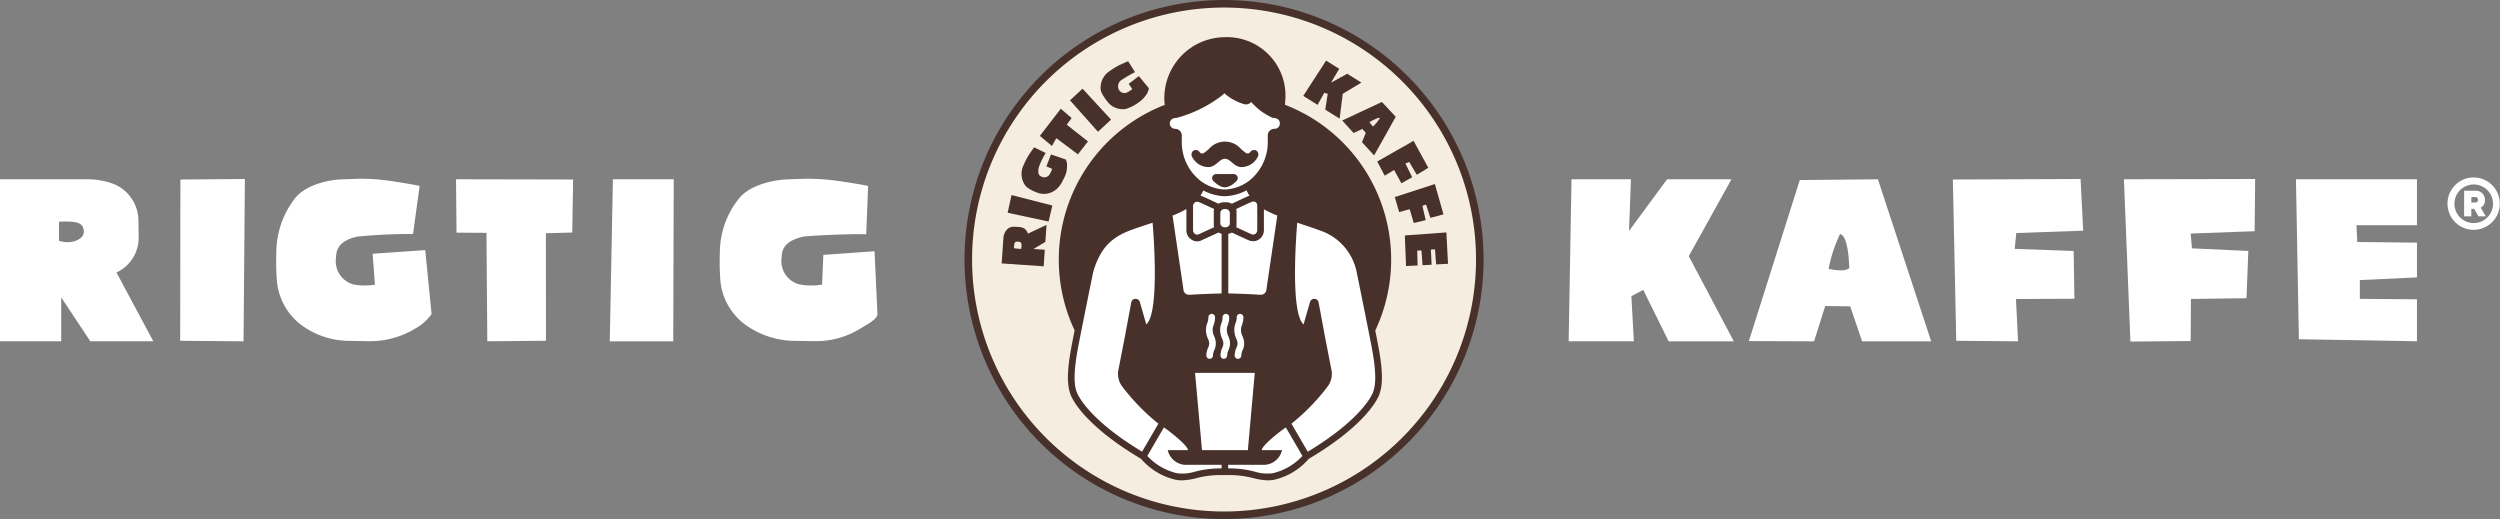
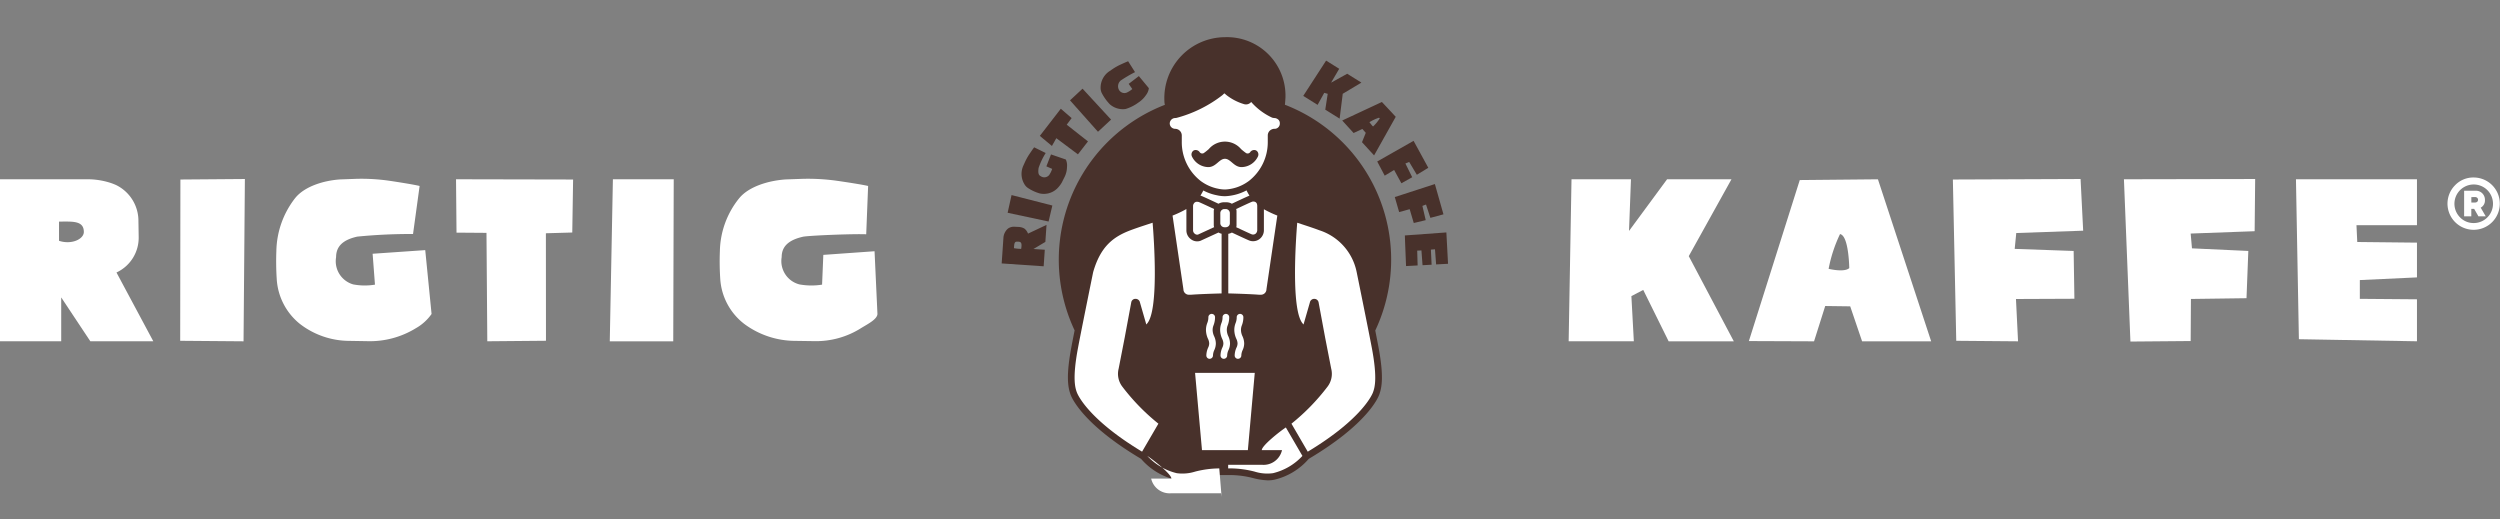
<svg xmlns="http://www.w3.org/2000/svg" width="330.832" height="68.688" viewBox="0 0 330.832 68.688">
  <rect x="0" y="0" width="330.832" height="68.688" fill="#808080" stroke="none" />
  <g id="Logo_RK" data-name="Logo RK" transform="translate(0 0.5)">
    <g id="Group_18" data-name="Group 18" transform="translate(128.138 0)">
      <g id="Group_1557" data-name="Group 1557" transform="translate(0 0)">
-         <path id="Path_2157" data-name="Path 2157" d="M650.992,572.637a33.844,33.844,0,1,1,33.844,33.844,33.844,33.844,0,0,1-33.844-33.844" transform="translate(-650.992 -538.793)" fill="#f5ede0" stroke="#48312b" stroke-width="1" />
        <path id="Path_2158" data-name="Path 2158" d="M722.118,584.919a21.967,21.967,0,0,0-11.956-29.88c.049-.452.073-.939.073-.94a7.737,7.737,0,0,0-8.011-8,8.06,8.06,0,0,0-8.011,8.386,2.808,2.808,0,0,0,.038.446s.01.045.027.119A21.967,21.967,0,0,0,682.334,584.9c-.173.87-.322,1.637-.423,2.178-.719,3.835-.478,5.308-.109,6.329.139.386,1.583,3.9,9.324,8.49a8.6,8.6,0,0,0,4.559,2.765,4.359,4.359,0,0,0,.843.082,8.673,8.673,0,0,0,1.96-.3,12.234,12.234,0,0,1,2.938-.4h1.544a12.483,12.483,0,0,1,2.985.4,8.678,8.678,0,0,0,1.961.3,4.351,4.351,0,0,0,.843-.082,8.588,8.588,0,0,0,4.554-2.759c7.745-4.591,9.194-8.109,9.333-8.5.369-1.023.611-2.5-.107-6.33-.1-.537-.25-1.3-.42-2.16" transform="translate(-668.265 -541.678)" fill="#48312b" />
        <path id="Path_2159" data-name="Path 2159" d="M737.266,571.159a.722.722,0,0,0-.2-.141.738.738,0,0,0-.334-.086l-.1-.011a.832.832,0,0,1-.216-.049,8.288,8.288,0,0,1-2.757-2.068.885.885,0,0,1-.957.284,6.991,6.991,0,0,1-2.285-1.173c-.106-.086-.206-.175-.3-.265-.08.08-.167.163-.263.251a17.038,17.038,0,0,1-6.031,3,.836.836,0,0,1-.142.023l-.086.007a.694.694,0,0,0-.326.086.717.717,0,0,0-.291.286.7.7,0,0,0-.094.344.711.711,0,0,0,.529.683.7.7,0,0,0,.183.029.882.882,0,0,1,.881.881v.821a6.5,6.5,0,0,0,2.483,5.185c.132.1.269.192.409.28s.269.159.409.232a5.543,5.543,0,0,0,.9.371,5.345,5.345,0,0,0,.624.158,4.446,4.446,0,0,0,.889.1,4.838,4.838,0,0,0,.717-.077,5.585,5.585,0,0,0,1.646-.551c.139-.072.276-.148.408-.232s.278-.18.41-.28a6.507,6.507,0,0,0,2.484-5.191v-.821a.885.885,0,0,1,.267-.631.938.938,0,0,1,.633-.25.605.605,0,0,0,.18-.017.691.691,0,0,0,.514-.731.591.591,0,0,0-.085-.32.642.642,0,0,0-.095-.132" transform="translate(-696.226 -555.811)" fill="#fff" />
        <path id="Path_2160" data-name="Path 2160" d="M686.618,639.871c-.2-.565-.628-1.74.146-5.868.474-2.528,2-10,2.008-10.041.975-3.423,2.685-4.7,4.953-5.554.66-.25,1.443-.508,2.271-.781l.646-.213c.171,2.089.874,11.842-.808,13.429l0,.02c-.01.007-.017.015-.026.022l-.842-2.923a.582.582,0,0,0-.554-.473.56.56,0,0,0-.6.479l-.857,4.613-.808,4.144a2.79,2.79,0,0,0,.486,2.381,27.97,27.97,0,0,0,4.774,4.9l-2.16,3.705c-7.327-4.416-8.577-7.7-8.628-7.843" transform="translate(-672.251 -588.441)" fill="#fff" />
-         <path id="Path_2161" data-name="Path 2161" d="M723.794,701.52a13.177,13.177,0,0,0-3.187.422,5.6,5.6,0,0,1-2.436.212,7.777,7.777,0,0,1-3.9-2.286l2.192-3.766c.745.481,3.186,2.4,3.186,3h-2.677a2.5,2.5,0,0,0,2.641,1.942H724.1v.477Z" transform="translate(-690.581 -640.035)" fill="#fff" />
+         <path id="Path_2161" data-name="Path 2161" d="M723.794,701.52a13.177,13.177,0,0,0-3.187.422,5.6,5.6,0,0,1-2.436.212,7.777,7.777,0,0,1-3.9-2.286c.745.481,3.186,2.4,3.186,3h-2.677a2.5,2.5,0,0,0,2.641,1.942H724.1v.477Z" transform="translate(-690.581 -640.035)" fill="#fff" />
        <path id="Path_2162" data-name="Path 2162" d="M745.34,701.521v-.477h4.487a2.5,2.5,0,0,0,2.64-1.942h-2.678c0-.6,2.442-2.518,3.186-3l2.192,3.766a7.777,7.777,0,0,1-3.9,2.286,5.6,5.6,0,0,1-2.436-.212,13.161,13.161,0,0,0-3.187-.423Z" transform="translate(-710.952 -640.036)" fill="#fff" />
        <path id="Path_2163" data-name="Path 2163" d="M780.454,639.871c-.051.14-1.306,3.429-8.631,7.844l-2.157-3.707a27.914,27.914,0,0,0,4.773-4.9,2.791,2.791,0,0,0,.487-2.381l-.808-4.14-.857-4.615a.575.575,0,0,0-.6-.482.582.582,0,0,0-.556.472l-.842,2.923-.026-.022,0-.019c-1.681-1.587-.979-11.34-.808-13.429l.646.213c.828.273,1.611.53,2.271.781a7.324,7.324,0,0,1,4.946,5.521c.015.075,1.54,7.546,2.015,10.074.774,4.125.35,5.3.145,5.868" transform="translate(-726.902 -588.441)" fill="#fff" />
-         <path id="Path_2164" data-name="Path 2164" d="M682.43,537.6a32.382,32.382,0,1,0,32.382,32.382A32.419,32.419,0,0,0,682.43,537.6m0,63.882a31.5,31.5,0,1,1,31.5-31.5,31.537,31.537,0,0,1-31.5,31.5" transform="translate(-648.47 -536.108)" fill="none" />
        <g id="Group_1558" data-name="Group 1558" transform="translate(4.417 7.521)">
          <path id="Path_2165" data-name="Path 2165" d="M658.293,623.341l.237-3.462a1.759,1.759,0,0,1,.582-1.137,1.329,1.329,0,0,1,.888-.256l.568.029a1.721,1.721,0,0,1,.711.2,1.47,1.47,0,0,1,.5.681l2.448-1.156-.154,2.252-1.575.938,1.5.1-.15,2.189Zm1.625-2.019a5.17,5.17,0,0,0,.955.092c.155-.942-.079-.955-.589-.955-.34.012-.334.392-.366.864" transform="translate(-658.293 -596.502)" fill="#48312b" />
          <path id="Path_2166" data-name="Path 2166" d="M660.583,609.127l.518-2.343,5.4,1.384-.5,2.118Z" transform="translate(-659.795 -588.991)" fill="#48312b" />
          <path id="Path_2167" data-name="Path 2167" d="M671.244,593.114a3.789,3.789,0,0,1-.629.8,2.53,2.53,0,0,1-2.266.628,5.425,5.425,0,0,1-1.495-.67,1.536,1.536,0,0,1-.511-.494c0-.006-.007-.012-.011-.018a2.624,2.624,0,0,1-.17-2.494l.214-.471a7.352,7.352,0,0,1,.576-1.037c.239-.359.517-.76.644-.921l1.527.753a9.084,9.084,0,0,0-.946,2c-.052.472-.082.891.288,1.069a.826.826,0,0,0,1.114-.154,3.042,3.042,0,0,0,.4-.815l-.766-.334.611-1.58,1.962.675a1.849,1.849,0,0,1,.155.965,3.1,3.1,0,0,1-.348,1.4Z" transform="translate(-663.297 -576.963)" fill="#48312b" />
          <path id="Path_2168" data-name="Path 2168" d="M699.628,561.675a2.609,2.609,0,0,1-2.1-.624,6.364,6.364,0,0,1-1.041-1.44,1.53,1.53,0,0,1-.178-.688c0-.007,0-.014,0-.022a2.623,2.623,0,0,1,1.155-2.217l.428-.29a7.285,7.285,0,0,1,1.032-.585c.391-.181.838-.379,1.029-.45l.911,1.438a17.848,17.848,0,0,0-1.88,1.1,1,1,0,0,0-.281,1.173.828.828,0,0,0,1.032.45,3.041,3.041,0,0,0,.769-.485l-.479-.684,1.346-1.03,1.323,1.6a1.849,1.849,0,0,1-.37.9,3.574,3.574,0,0,1-1.024,1.009,5.522,5.522,0,0,1-1.668.841" transform="translate(-683.218 -555.273)" fill="#48312b" />
          <path id="Path_2169" data-name="Path 2169" d="M675.145,577.507l-.583,1.027-1.6-1.332,2.776-3.592,1.434,1.237-.651.873,2.812,2.213-1.331,1.712Z" transform="translate(-667.913 -567.24)" fill="#48312b" />
          <path id="Path_2170" data-name="Path 2170" d="M684.552,567.442l1.66-1.542,3.775,4.091-1.733,1.608Z" transform="translate(-675.511 -562.185)" fill="#48312b" />
          <path id="Path_2171" data-name="Path 2171" d="M777.209,555.11l1.735,1.082-1.079,1.838L780,556.848l1.879,1.172-2.469,1.479-.411,3.29-1.9-1.186.322-2.1-.46-.128-.878,1.591-1.9-1.186Z" transform="translate(-734.277 -555.11)" fill="#48312b" />
          <path id="Path_2172" data-name="Path 2172" d="M794.4,571l1.834,1.961-2.865,5.11-1.6-1.748.5-1.241-.458-.512-1.153.537-1.507-1.655Zm-.275,2.16c-.1-.081-.1-.081-.242-.033a6.136,6.136,0,0,0-1.133.549c.187.216.4.532.492.561a5.519,5.519,0,0,0,.883-1.077" transform="translate(-744.087 -565.526)" fill="#48312b" />
          <path id="Path_2173" data-name="Path 2173" d="M807.425,585.942l1.948,3.568-1.518.922-1.012-1.7-.5.211.9,1.815-1.43.8-.962-1.761-1.245.754-.993-1.876Z" transform="translate(-752.917 -575.326)" fill="#48312b" />
          <path id="Path_2174" data-name="Path 2174" d="M814.677,602.547l1.136,4.008-1.731.467-.578-1.764-.478.18.438,1.887-1.58.379-.542-1.83-1.393.382-.576-1.987Z" transform="translate(-757.351 -586.213)" fill="#48312b" />
          <path id="Path_2175" data-name="Path 2175" d="M818.74,621.142l.22,4.15-1.577.084-.15-2-.541.039.094,2-1.2.066-.147-1.958-.56.027.056,1.962-1.532.081-.13-3.231-.027-.821Z" transform="translate(-759.892 -598.405)" fill="#48312b" />
        </g>
        <path id="Path_2176" data-name="Path 2176" d="M742.4,614.3a.521.521,0,0,0,.273.226.514.514,0,0,0,.171.035h.211a.511.511,0,0,0,.171-.035.518.518,0,0,0,.354-.478c0-.006,0-.011,0-.017v-1.35c0-.006,0-.011,0-.017a.548.548,0,0,0-.526-.512h-.211a.548.548,0,0,0-.525.512c0,.006,0,.011,0,.017v1.35c0,.006,0,.011,0,.017a.516.516,0,0,0,.081.252" transform="translate(-708.969 -584.99)" fill="#fff" />
        <path id="Path_2177" data-name="Path 2177" d="M739.933,587.52a.568.568,0,0,0-.154-.121.639.639,0,0,0-.786.26.418.418,0,0,1-.522.1,7.08,7.08,0,0,1-.667-.531,2.8,2.8,0,0,0-4.271,0,7.16,7.16,0,0,1-.667.531.418.418,0,0,1-.523-.1.639.639,0,0,0-.786-.26.574.574,0,0,0-.154.121.628.628,0,0,0-.109.668,2.444,2.444,0,0,0,2.175,1.424c1.022,0,1.435-1.1,2.2-1.1s1.178,1.1,2.2,1.1a2.447,2.447,0,0,0,2.176-1.424.628.628,0,0,0-.109-.668" transform="translate(-701.708 -567.999)" fill="#48312b" />
-         <path id="Path_2178" data-name="Path 2178" d="M742.469,598.953a.533.533,0,0,0-.452-.25h-2.3a.533.533,0,0,0-.452.25.6.6,0,0,0-.058.106.542.542,0,0,0,.16.6l.147.127a2.874,2.874,0,0,0,.87.577,1.389,1.389,0,0,0,.485.093,1.349,1.349,0,0,0,.321-.046,2.478,2.478,0,0,0,1.033-.624l.147-.127a.541.541,0,0,0,.16-.6.615.615,0,0,0-.058-.106" transform="translate(-706.906 -576.172)" fill="#48312b" />
        <path id="Path_2179" data-name="Path 2179" d="M733.539,685.336h6.072l.913-10.226h-7.9Z" transform="translate(-702.615 -626.271)" fill="#fff" />
        <path id="Path_2180" data-name="Path 2180" d="M737.3,658.445h-.013a.441.441,0,0,1-.427-.454,2.619,2.619,0,0,1,.241-1.034,1.284,1.284,0,0,0,.138-.555,1.545,1.545,0,0,0-.161-.608,2.9,2.9,0,0,1-.268-1.189,2.533,2.533,0,0,1,.174-.9,2.017,2.017,0,0,0,.145-.746.441.441,0,1,1,.881,0,2.913,2.913,0,0,1-.192,1.033,1.691,1.691,0,0,0-.127.61,2.019,2.019,0,0,0,.2.855,2.362,2.362,0,0,1,.226.942,2.115,2.115,0,0,1-.206.894,1.779,1.779,0,0,0-.173.721.442.442,0,0,1-.441.427" transform="translate(-705.359 -611.46)" fill="#fff" />
        <path id="Path_2181" data-name="Path 2181" d="M742.746,658.445h-.013a.442.442,0,0,1-.428-.454,2.627,2.627,0,0,1,.242-1.034,1.281,1.281,0,0,0,.138-.555,1.541,1.541,0,0,0-.161-.608,2.9,2.9,0,0,1-.268-1.189,2.53,2.53,0,0,1,.174-.9,2.018,2.018,0,0,0,.145-.746.441.441,0,1,1,.881,0,2.913,2.913,0,0,1-.192,1.033,1.689,1.689,0,0,0-.126.61,2.014,2.014,0,0,0,.2.855,2.367,2.367,0,0,1,.226.942,2.113,2.113,0,0,1-.206.894,1.778,1.778,0,0,0-.173.721.441.441,0,0,1-.44.427" transform="translate(-708.929 -611.46)" fill="#fff" />
        <path id="Path_2182" data-name="Path 2182" d="M748.19,658.445h-.013a.441.441,0,0,1-.428-.454,2.623,2.623,0,0,1,.242-1.034,1.284,1.284,0,0,0,.138-.555,1.544,1.544,0,0,0-.161-.608,2.9,2.9,0,0,1-.268-1.189,2.527,2.527,0,0,1,.174-.9,2.02,2.02,0,0,0,.145-.746.441.441,0,1,1,.881,0,2.909,2.909,0,0,1-.192,1.033,1.7,1.7,0,0,0-.126.61,2.018,2.018,0,0,0,.2.855,2.366,2.366,0,0,1,.226.942,2.112,2.112,0,0,1-.206.894,1.781,1.781,0,0,0-.173.721.441.441,0,0,1-.441.427" transform="translate(-712.499 -611.46)" fill="#fff" />
        <path id="Path_2183" data-name="Path 2183" d="M730.338,615.386a1.335,1.335,0,0,1-.288-.133l-2.393,1.1a1.368,1.368,0,0,1-.439.074,1.386,1.386,0,0,1-.848-.305,1.439,1.439,0,0,1-.572-1.153v-2.821a14.324,14.324,0,0,1-1.832.868c.257,1.745,1.377,9.339,1.438,9.75a.728.728,0,0,0,.725.725h.261c1.171-.091,3.183-.151,4.067-.175v-7.9c-.041-.009-.084-.018-.119-.028" transform="translate(-696.937 -584.986)" fill="#fff" />
        <path id="Path_2184" data-name="Path 2184" d="M734.587,610.558a1.077,1.077,0,0,1,.049-.229c-.941-.443-1.889-.88-2.021-.927a.782.782,0,0,0-.23-.035c-.031,0-.067,0-.107,0a.472.472,0,0,0-.161.064c-.015.009-.035.018-.045.026a.556.556,0,0,0-.124.14c0,.006-.005.012-.009.018a.554.554,0,0,0-.092.295v3.231a.562.562,0,0,0,.225.452.478.478,0,0,0,.429.114l2.133-.982a.979.979,0,0,1-.047-.227c0-1.675,0-1.9,0-1.943" transform="translate(-702.104 -583.164)" fill="#fff" />
        <path id="Path_2185" data-name="Path 2185" d="M751.181,609.676a.478.478,0,0,0-.161-.3.5.5,0,0,0-.243-.1.559.559,0,0,0-.253.017c-.183.063-1.279.574-2.115.97a1.021,1.021,0,0,1,.05.231c0,.014,0,1.927,0,1.955a.97.97,0,0,1-.035.222c.831.39,1.862.868,2.045.937a.525.525,0,0,0,.36,0,.542.542,0,0,0,.146-.075.627.627,0,0,0,.225-.453V609.85a.927.927,0,0,0-.018-.174" transform="translate(-712.964 -583.1)" fill="#fff" />
        <path id="Path_2186" data-name="Path 2186" d="M750.091,612.242v2.789a1.435,1.435,0,0,1-.252.806,1.417,1.417,0,0,1-1.669.546c-.273-.1-1.786-.812-2.315-1.06a1.448,1.448,0,0,1-.3.127c-.053.015-.113.03-.177.042v7.885c.884.023,2.9.084,4.066.174h.261a.728.728,0,0,0,.725-.724c.06-.412,1.18-8.005,1.438-9.751a14.538,14.538,0,0,1-1.774-.835" transform="translate(-710.974 -585.049)" fill="#fff" />
        <path id="Path_2187" data-name="Path 2187" d="M743.805,567.649c.015.014.032.028.047.042l-.094,0c.014-.015.032-.031.047-.045" transform="translate(-709.915 -555.811)" fill="#0e2e3d" />
        <path id="Path_2188" data-name="Path 2188" d="M739.543,605.482a6.274,6.274,0,0,1-.756.174,5.884,5.884,0,0,1-.858.09,4.727,4.727,0,0,1-1.06-.122,6.462,6.462,0,0,1-.722-.182,6.533,6.533,0,0,1-1.039-.43l-.043-.025a6.976,6.976,0,0,1-.38.678l.042.011c.158.043,1.327.587,2.343,1.066a1.442,1.442,0,0,1,.3-.13,1.5,1.5,0,0,1,.411-.064h.355a1.5,1.5,0,0,1,.411.065,1.469,1.469,0,0,1,.294.129c.572-.27,1.939-.917,2.332-1.071a7,7,0,0,1-.392-.7c-.027.015-.053.032-.081.046a6.445,6.445,0,0,1-1.153.464" transform="translate(-703.965 -580.282)" fill="#fff" />
      </g>
    </g>
    <g id="Group_19" data-name="Group 19" transform="translate(0 22.988)">
      <g id="Group_1579" data-name="Group 1579" transform="translate(0 0.174)">
        <path id="Path_2189" data-name="Path 2189" d="M92.126,583.749h11.437a9.918,9.918,0,0,1,3.259.5c.216.076.428.157.635.249a5.269,5.269,0,0,1,2.988,4.782l.033,2.068a5.077,5.077,0,0,1-2.9,4.718l-.039.017,4.875,9.106h-8.333l-3.855-5.807v5.807h-8.1Zm7.811,5.6v2.543c1.648.55,3.283-.218,3.283-1.172,0-1.534-1.536-1.371-3.283-1.371" transform="translate(-92.126 -583.687)" fill="#fff" />
        <path id="Path_2190" data-name="Path 2190" d="M124.665,583.769l8.533-.068-.177,21.478-8.384-.069Z" transform="translate(-100.792 -583.674)" fill="#fff" />
        <path id="Path_2191" data-name="Path 2191" d="M151.614,605.11a10.733,10.733,0,0,1-6.533-2.256,8.239,8.239,0,0,1-3.053-5.935,36.5,36.5,0,0,1-.048-3.7,11.71,11.71,0,0,1,2.469-6.982l.051-.062c1.231-1.5,3.711-2.281,5.915-2.429l2.177-.08a26.052,26.052,0,0,1,4.469.276c1.507.226,3.174.5,3.876.67l-.871,6.357a71.348,71.348,0,0,0-7.381.345c-1.675.378-2.8,1.133-2.8,2.714a3.189,3.189,0,0,0,2.256,3.608,8.173,8.173,0,0,0,2.887.035l-.31-4.089,6.963-.481.838,8.452a6.352,6.352,0,0,1-2.075,1.88,11.62,11.62,0,0,1-6.417,1.717Z" transform="translate(-105.408 -583.664)" fill="#fff" />
        <path id="Path_2192" data-name="Path 2192" d="M230.24,605.11a11.358,11.358,0,0,1-6.76-2.256,8.157,8.157,0,0,1-3.159-5.935,35.216,35.216,0,0,1-.049-3.7,11.47,11.47,0,0,1,2.553-6.982l.054-.062c1.273-1.5,3.841-2.281,6.121-2.429l2.253-.08a27.871,27.871,0,0,1,4.624.276c1.562.226,3.285.5,4.011.67l-.252,6.393c-1.634-.07-6.987.136-8.288.308-1.735.378-2.9,1.133-2.9,2.714a3.187,3.187,0,0,0,2.336,3.608,8.886,8.886,0,0,0,3.012.035l.165-3.939,6.779-.482.383,8.3c-.024.684-1.2,1.29-2.117,1.843a11.169,11.169,0,0,1-6.269,1.754Z" transform="translate(-125.008 -583.664)" fill="#fff" />
        <path id="Path_2193" data-name="Path 2193" d="M178.436,590.84l-3.966-.03-.064-7.062,15.492.033-.11,7.013-3.491.1.011,14.224-7.764.069Z" transform="translate(-114.058 -583.687)" fill="#fff" />
        <path id="Path_2194" data-name="Path 2194" d="M202.559,583.748h8.05l-.063,21.443h-8.4Z" transform="translate(-121.453 -583.687)" fill="#fff" />
      </g>
      <g id="Group_1580" data-name="Group 1580" transform="translate(207.584)">
        <path id="Path_2195" data-name="Path 2195" d="M266.364,583.748h7.868l-.258,6.839,5.037-6.839h8.521l-5.651,10.173,5.961,11.27h-8.625l-3.361-6.8-1.568.819.324,5.978h-8.626Z" transform="translate(-265.986 -583.513)" fill="#fff" />
        <path id="Path_2196" data-name="Path 2196" d="M305.238,583.852l10.344-.1,7.044,21.441h-9.14l-1.574-4.629-3.306-.044-1.478,4.673-8.625-.034ZM310.565,591a18.779,18.779,0,0,0-1.509,4.6s2.081.514,2.734-.1c-.034-1.238-.23-4.326-1.226-4.5" transform="translate(-274.654 -583.513)" fill="#fff" />
        <path id="Path_2197" data-name="Path 2197" d="M335.31,583.769l16.9-.068.343,6.839-8.854.308-.207,2.1,7.8.275.1,6.324-7.732.033.275,5.6-8.178-.069Z" transform="translate(-284.465 -583.5)" fill="#fff" />
        <path id="Path_2198" data-name="Path 2198" d="M366.174,583.735l17.366-.034-.069,6.907-8.466.31.172,1.958,7.457.344-.24,6.254-7.355.1-.034,5.569-7.973.068Z" transform="translate(-292.692 -583.5)" fill="#fff" />
        <path id="Path_2199" data-name="Path 2199" d="M397.213,583.748h16.013v6.082l-8.006-.007.106,2.226,7.9.085v4.6l-7.56.353v2.484l7.56.062v5.555l-15.625-.274Z" transform="translate(-300.966 -583.513)" fill="#fff" />
        <path id="Path_4551" data-name="Path 4551" d="M856.675,922.759a3.461,3.461,0,1,1-2.471,1.012A3.34,3.34,0,0,1,856.675,922.759Zm-1.816,5.286a2.49,2.49,0,0,0,1.816.743,2.552,2.552,0,1,0-1.816-.743Zm3.286-2.3a1.073,1.073,0,0,1-.56,1.007l.665,1.147h-.966l-.569-.992h-.375v.992h-.95v-3.389h1.527a1.187,1.187,0,0,1,.882.35A1.208,1.208,0,0,1,858.145,925.742Zm-1.8-.389v.714h.488a.414.414,0,0,0,.293-.1.373.373,0,0,0,0-.52.415.415,0,0,0-.293-.1Z" transform="translate(-736.889 -922.759)" fill="#fff" />
      </g>
    </g>
  </g>
</svg>